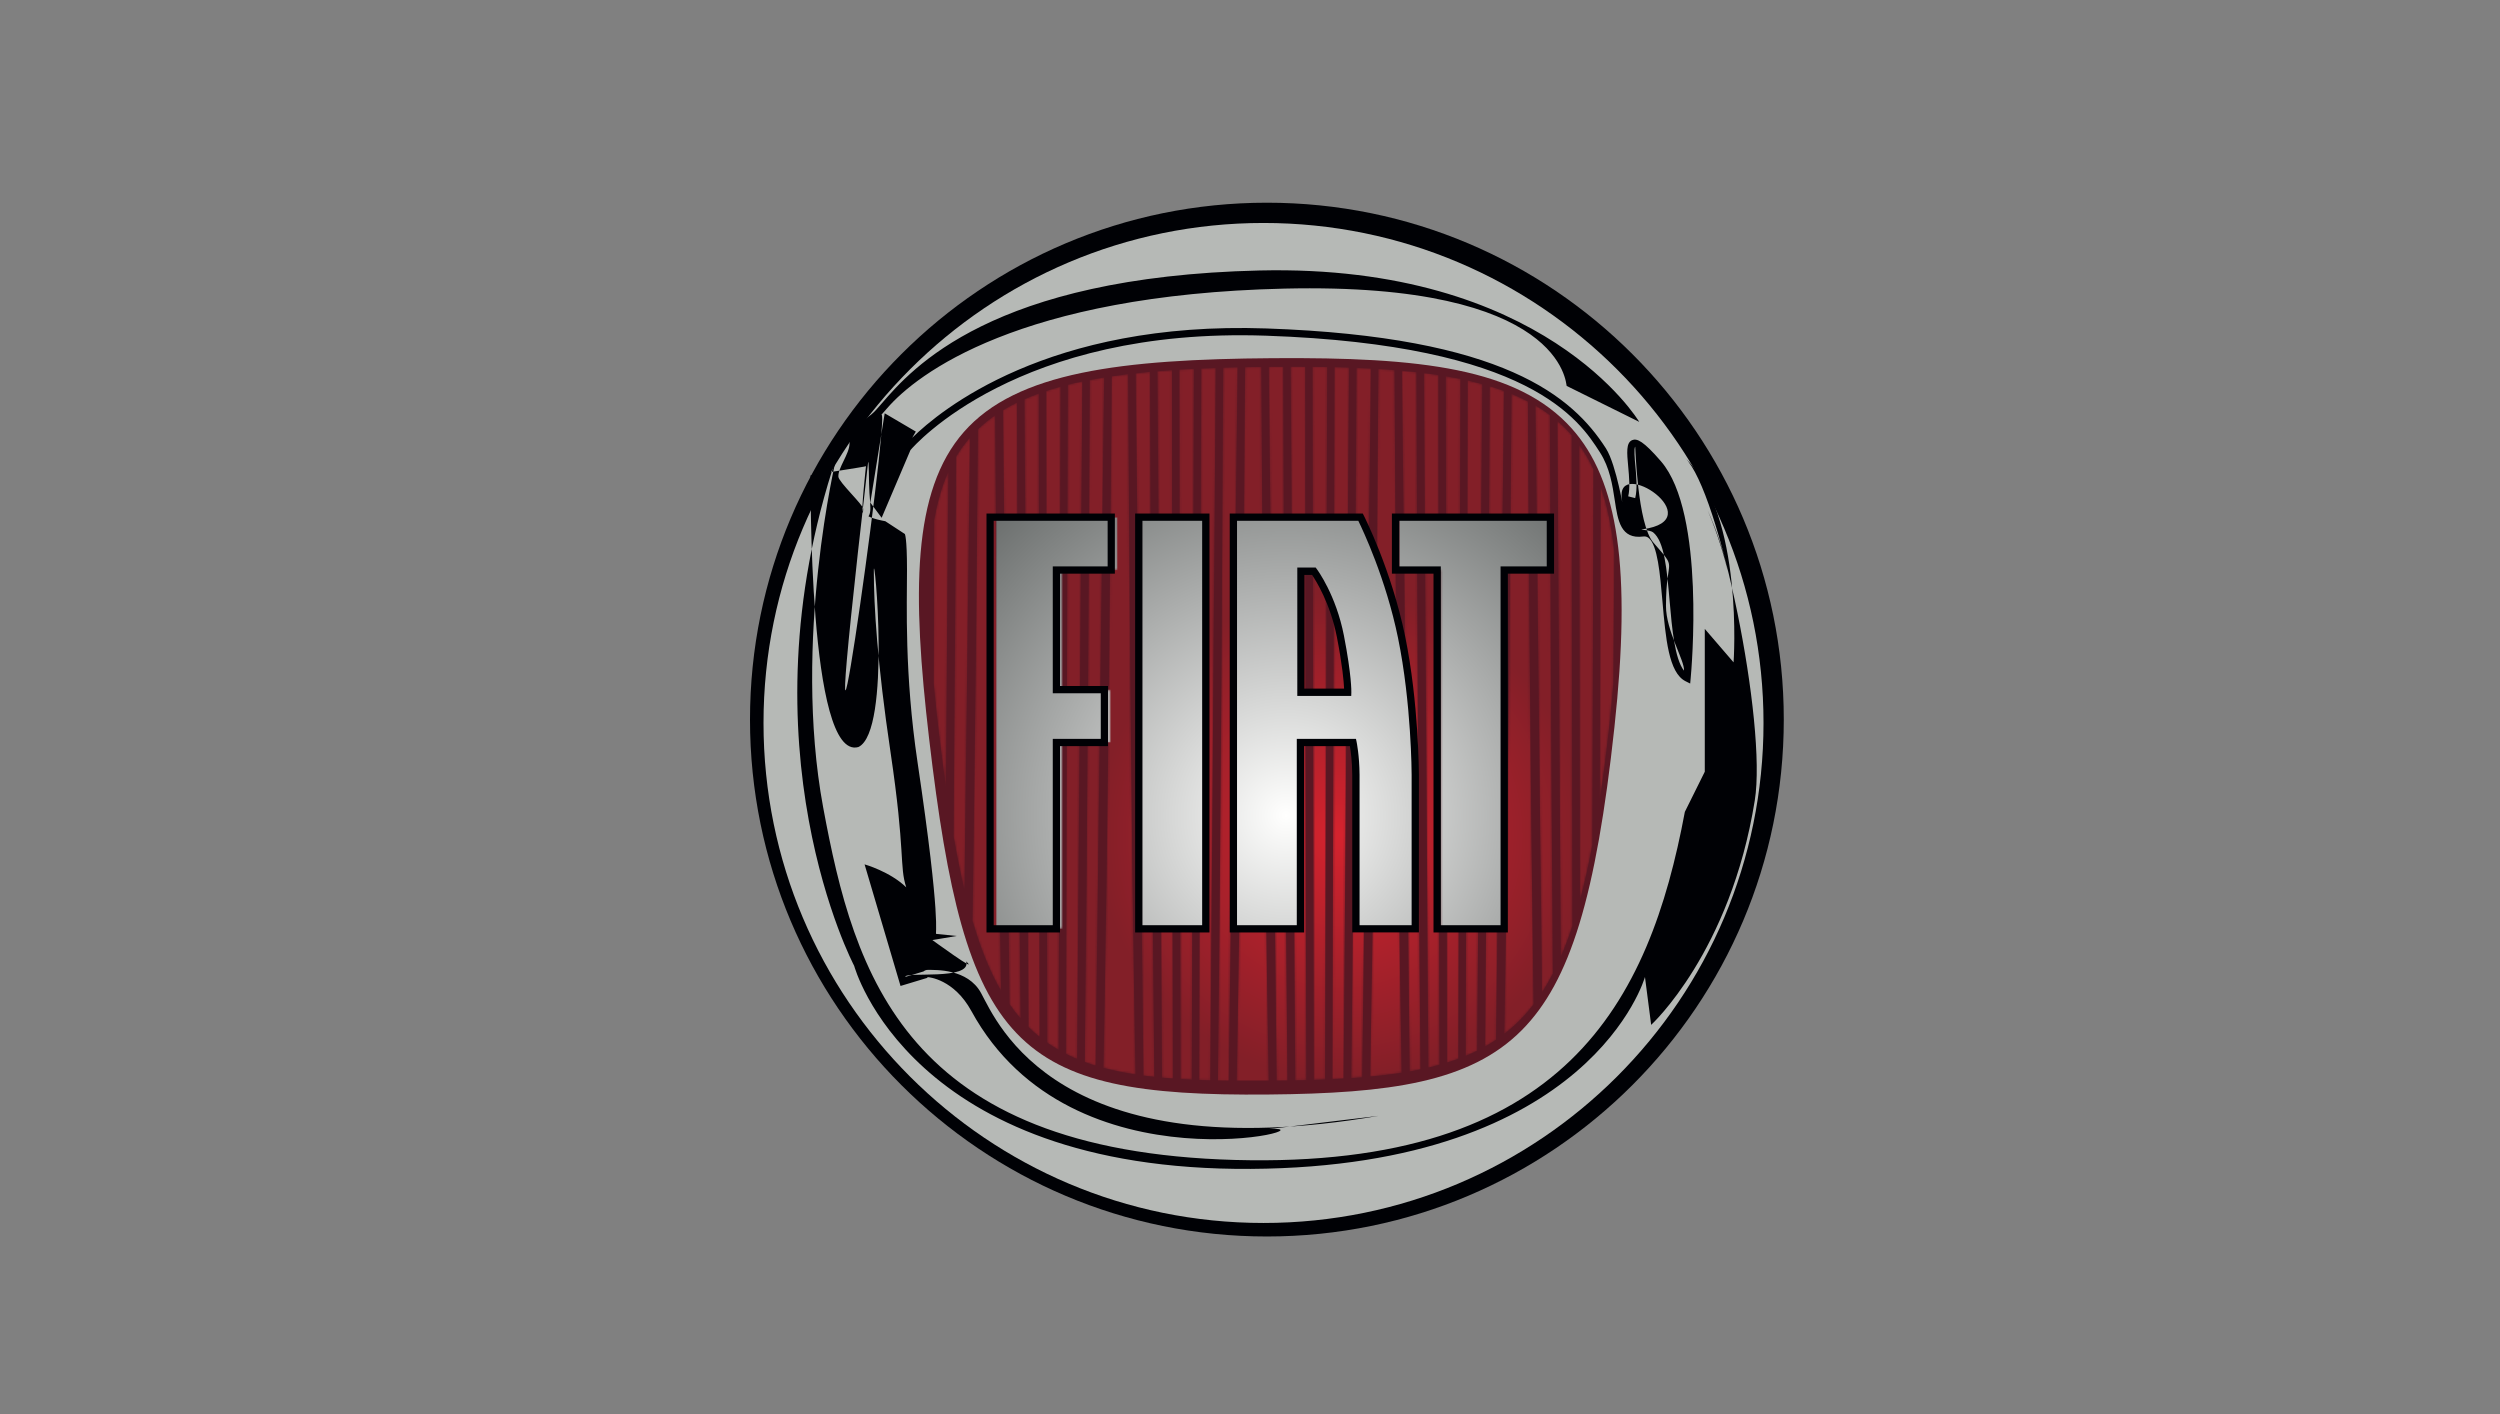
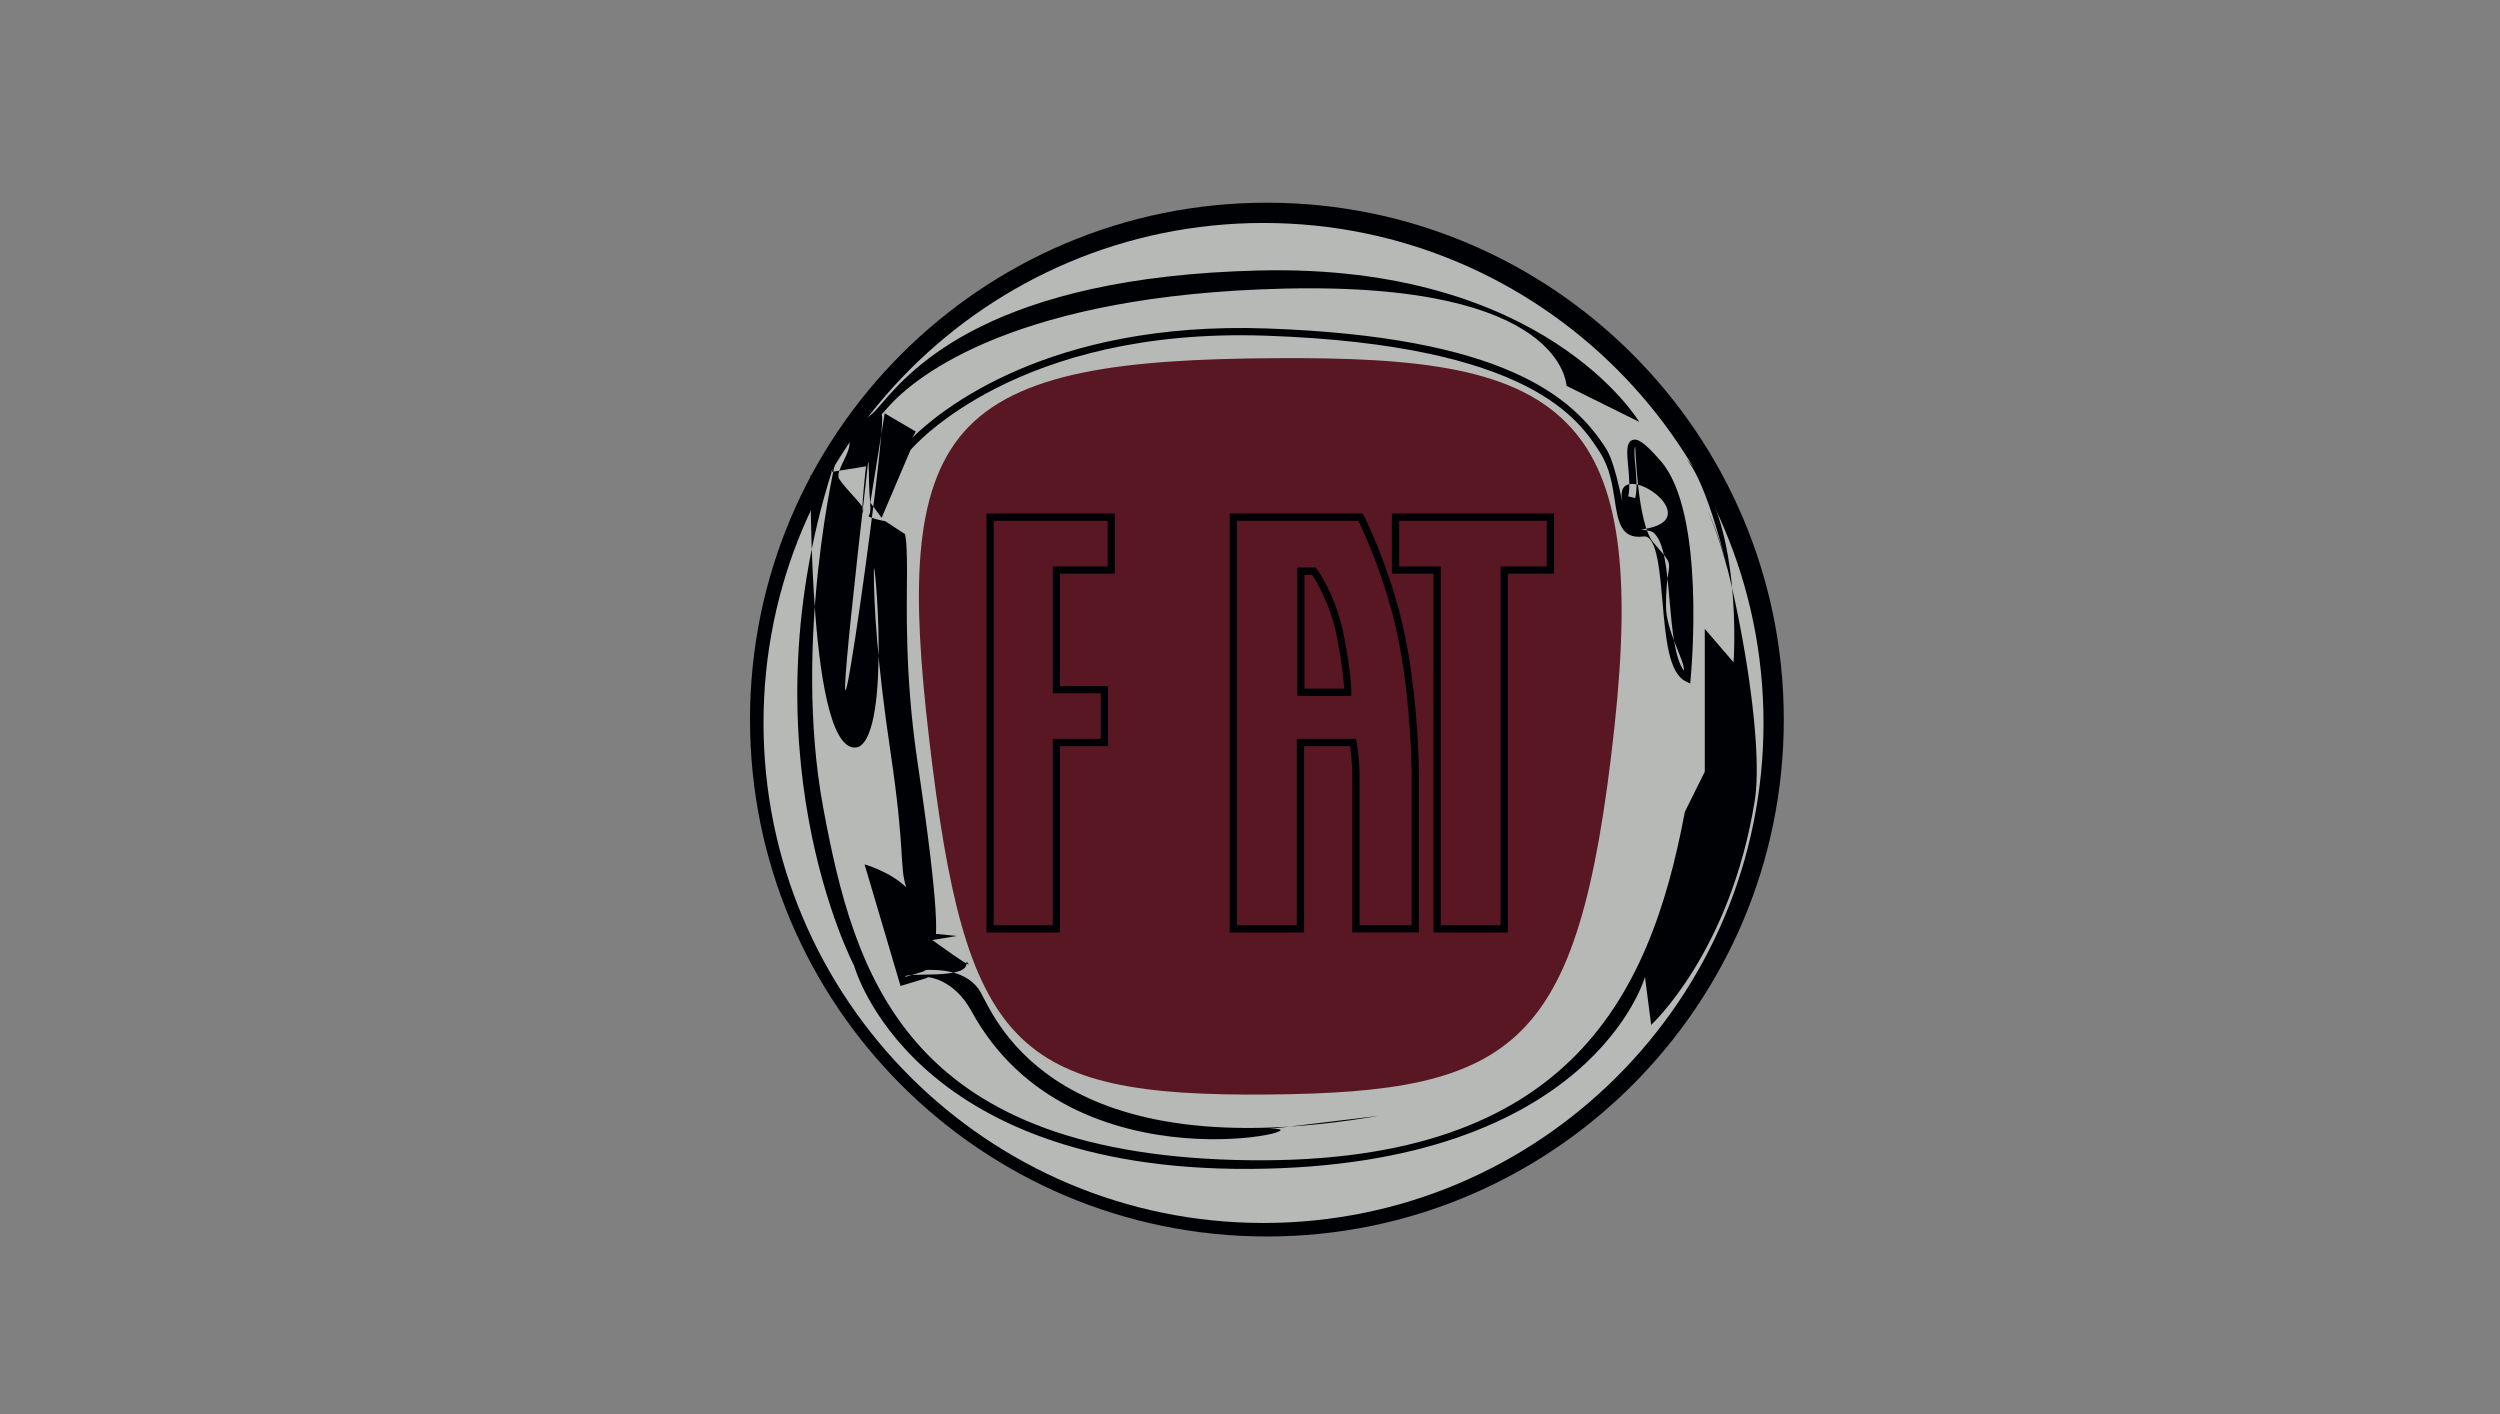
<svg xmlns="http://www.w3.org/2000/svg" xmlns:xlink="http://www.w3.org/1999/xlink" width="1110px" height="628px" viewBox="0 0 1110 628" version="1.1">
  <rect x="0" y="0" width="1110" height="628" fill="#808080" stroke="none" />
  <title>assets/brand/logo/fiat x 10</title>
  <defs>
    <path d="M27.535,221.639 C37.982,324.278 81.647,367.855 81.647,367.855 C81.647,367.855 114.864,400.775 218.35,405.621 C321.825,410.459 355.057,369.794 357.907,363.013 C360.756,356.245 344.608,366.886 339.865,364.95 C335.117,363.013 355.053,327.181 355.053,327.181 C344.605,365.914 360.747,321.369 371.182,326.215 C381.632,331.055 350.296,343.644 360.747,353.323 C371.19,363.009 393.021,294.261 407.258,263.279 C421.5,232.296 416.755,200.339 415.801,180.005 C414.855,159.661 410.115,150.95 410.115,150.95 L407.258,199.369 C407.258,199.369 409.163,206.139 393.963,172.252 L381.615,139.33 C373.08,290.387 338.901,347.525 338.901,347.525 C338.901,347.525 326.555,385.284 226.876,386.254 C127.201,387.22 112.956,361.064 112.956,361.064 C80.682,318.47 61.698,227.437 66.445,167.41 C71.189,107.372 66.445,90.909 109.159,72.518 C151.872,54.124 216.423,52.179 216.423,52.179 C293.966,49.997 332.944,65.331 352.204,79.131 C349.799,76.641 347.24,74.071 344.587,71.544 C330.349,57.989 198.389,29.906 129.091,57.025 C59.796,84.141 55.053,110.287 59.804,189.687 C64.549,269.089 89.231,334.937 106.315,360.108 C123.409,385.284 184.159,393.031 184.159,393.031 C101.568,391.094 92.073,347.525 87.333,339.772 C82.589,332.027 68.339,316.533 65.492,329.122 C62.64,341.709 37.115,264.742 41.868,260.869 C46.612,256.989 75.938,300.084 75.938,300.084 C75.938,300.084 65.492,278.773 55.049,218.742 C44.606,158.705 60.738,128.696 50.305,126.751 C39.862,124.811 63.291,215.336 33.389,219.362 C24.867,220.505 31.942,139.297 35.737,122.838 C39.537,106.374 43.664,101.57 43.664,101.57 C43.664,101.57 17.096,119.004 27.535,221.639 Z M352.229,79.139 C362.71,90.028 370.243,99.633 370.243,99.633 C370.243,99.633 367.157,89.843 352.229,79.139 Z M66.455,82.2 C72.147,72.514 101.575,55.094 101.575,55.094 C101.575,55.094 85.443,64.784 67.401,86.076 C49.361,107.38 74.044,84.139 107.28,61.868 C140.503,39.604 187.012,41.535 187.012,41.535 C187.012,41.535 171.833,29.916 113.918,48.311 L169.926,24.102 C169.926,24.102 84.487,42.493 59.81,77.364 C35.13,112.224 60.76,91.888 66.455,82.2 Z M400.545,86.385 C400.144,85.629 399.749,84.847 399.341,84.11 L401.566,83.175 L400.545,86.385 Z M397.279,80.556 L397.069,80.184 L397.778,80.268 L397.279,80.556 Z M413.913,98.664 L410.206,87.844 L443.341,99.633 L411.277,83.189 L443.835,63.867 L408.057,78.539 L413.782,42.748 L402.162,77.317 L393.742,74.944 C376.091,48.671 351.824,35.533 321.299,20.877 C264.553,-6.358 188.923,0.869 188.923,0.869 C188.923,0.869 278.214,2.004 346.512,42.507 C360.616,50.871 372.373,62.475 382.139,75.584 L367.392,76.4 L384.287,78.561 C385.885,80.799 387.428,83.087 388.9,85.407 L369.296,96.738 L390.449,87.848 C392.63,91.387 394.701,94.98 396.651,98.61 L388.291,124.815 L398.181,101.488 C412.832,129.846 420.558,159.979 424.115,178.673 C420.013,139.542 412.851,111.64 402.742,90.722 L403.479,88.987 C403.479,88.987 440.501,137.403 433.856,216.802 C427.215,296.206 408.223,324.287 389.235,343.648 L388.289,333.958 C388.289,333.958 360.76,416.267 224.059,414.332 C87.352,412.394 76.909,367.861 76.909,367.861 L69.314,363.979 C69.314,363.979 37.04,338.804 17.106,271.992 C-2.834,205.181 16.158,150.952 16.158,150.952 C16.158,150.952 5.711,195.493 13.304,241 C17.243,264.584 31.364,294.388 44.068,317.645 C34.745,298.833 25.291,274.592 21.849,248.747 C14.25,191.609 16.158,152.883 25.645,123.832 C35.14,94.783 40.83,82.188 40.83,82.188 C40.83,82.188 0.964,128.669 0.008,227.443 C-0.942,326.205 82.597,393.982 119.621,408.516 C156.645,423.04 273.414,442.407 343.659,393.026 C413.909,343.639 409.169,331.057 431.943,285.545 C454.732,240.038 445.237,148.051 413.913,98.664 Z M44.059,317.653 C55.351,340.439 66.455,355.268 66.455,355.268 C66.455,355.268 55.877,339.286 44.059,317.653 Z M49.367,73.487 C49.367,73.487 69.305,55.094 83.543,41.535 C83.545,41.535 64.559,52.187 49.367,73.487 Z M424.105,178.673 C424.178,179.449 424.275,180.19 424.356,180.974 C426.874,206.041 428.03,199.327 424.105,178.673 L424.105,178.673 Z" id="path-1" />
-     <path d="M99.367,2.004 L101.363,315.625 C102.981,315.776 104.626,315.909 106.289,316.032 C105.897,206.784 105.817,52.454 105.805,1.501 C103.61,1.644 101.501,1.834 99.367,2.004 Z M109.601,316.254 C111.234,316.354 112.901,316.446 114.594,316.52 L115.536,0.938 C113.338,1.046 111.207,1.179 109.068,1.306 C109.164,58.157 109.476,243.522 109.601,316.254 Z M117.824,316.664 C119.462,316.732 121.126,316.78 122.812,316.828 L125.238,0.541 C123.051,0.618 120.893,0.705 118.764,0.796 L117.824,316.664 Z M79.04,4.271 C78.611,60.988 77.38,206.621 75.383,311.285 C79.829,312.466 84.553,313.428 89.593,314.195 C87.602,206.303 86.633,55.654 86.341,3.284 C83.847,3.582 81.437,3.926 79.04,4.271 Z M69.317,5.891 C69.03,63.224 68.259,205.194 67.078,308.67 C68.657,309.256 70.255,309.799 71.914,310.3 L75.684,4.77 C73.503,5.109 71.401,5.494 69.317,5.891 Z M128.524,0.428 C128.287,50.365 127.474,206.825 126.194,316.909 C127.782,316.942 129.398,316.972 131.042,316.982 L134.946,0.262 C132.792,0.323 130.626,0.368 128.524,0.428 Z M50.42,300.099 C52.044,301.236 53.72,302.308 55.465,303.306 L56.341,8.875 C54.142,9.48 51.996,10.104 49.933,10.781 C50.036,75.424 50.296,226.537 50.42,300.099 Z M89.68,2.927 L93.124,314.706 C94.699,314.91 96.302,315.113 97.949,315.292 C96.748,206.621 96.218,53.859 96.063,2.276 C93.887,2.467 91.792,2.704 89.68,2.927 Z M138.267,0.19 C137.904,49.891 136.639,206.758 134.524,317.024 C139.085,317.059 143.826,317.044 148.736,317.005 C146.656,203.61 145.706,43.928 145.467,0.094 C143.045,0.117 140.621,0.146 138.267,0.19 Z M40.315,14.433 L42.092,293.132 C43.696,294.718 45.361,296.21 47.089,297.605 C46.771,198.856 46.679,70.455 46.652,11.906 C44.456,12.697 42.352,13.543 40.315,14.433 Z M30.747,19.328 L33.656,283.01 C35.218,285.269 36.851,287.387 38.566,289.362 C37.634,194.057 37.154,74.477 36.968,15.936 C34.794,16.996 32.724,18.131 30.747,19.328 Z M256.563,12.089 C256.204,60.799 255.13,191.796 253.366,296.168 C258.152,292.481 262.462,288.137 266.366,283.051 C264.847,181.343 264.086,60.93 263.833,15.449 C261.512,14.246 259.1,13.121 256.563,12.089 Z M19.658,27.797 C19.221,81.171 18.413,167.526 17.25,246.012 C20.843,258.312 24.982,268.54 29.867,277.022 C28.457,186.957 27.658,79.216 27.305,21.556 C24.543,23.468 22.001,25.55 19.658,27.797 Z M0,140.481 C0.656,147.658 1.451,155.234 2.405,163.274 C3.382,171.494 4.38,179.253 5.429,186.633 L6.503,46.618 C3.727,52.801 1.647,59.895 0.223,68.125 L0,140.481 Z M8.83,208.409 C10.333,217.034 11.93,224.99 13.656,232.315 L16.137,31.412 C13.858,34.037 11.798,36.87 9.954,39.96 C9.71,84.549 9.335,146.898 8.83,208.409 Z M217.645,2.821 L219.607,311.187 C221.299,310.794 222.946,310.362 224.564,309.917 C224.206,197.029 224.133,45.393 224.121,3.688 C222.027,3.369 219.838,3.095 217.645,2.821 Z M177.004,316.304 C178.694,316.227 180.376,316.132 182.025,316.04 L184.438,0.374 C182.317,0.304 180.132,0.25 177.945,0.194 L177.004,316.304 Z M168.757,316.629 C170.447,316.572 172.121,316.514 173.77,316.446 L174.713,0.113 C172.597,0.073 170.393,0.059 168.219,0.044 C168.301,48.64 168.623,238.831 168.757,316.629 Z M58.681,305.048 C60.305,305.869 61.975,306.638 63.688,307.361 L65.996,6.547 C63.811,7.007 61.649,7.472 59.571,7.986 L58.681,305.048 Z M282.262,29.244 C280.601,27.429 278.81,25.748 276.928,24.137 L278.443,261.98 C280.265,257.755 281.975,253.205 283.571,248.304 C283.394,165.352 283.332,77.235 283.313,30.495 C282.952,30.094 282.625,29.645 282.262,29.244 Z M296.136,53.376 L295.726,192.598 C297.295,182.027 298.75,170.59 300.106,158.159 C300.762,152.15 301.279,146.455 301.747,140.889 L302.198,82.445 C301.064,71.303 299.049,61.686 296.136,53.376 Z M187.707,0.503 C187.503,44.741 186.695,202.845 185.415,315.818 C187.064,315.708 188.685,315.591 190.276,315.461 L194.153,0.801 C192.038,0.688 189.88,0.591 187.707,0.503 Z M286.937,236.908 C288.94,229.428 290.758,221.254 292.432,212.329 L292.921,45.52 C291.066,41.573 288.955,37.953 286.589,34.66 C286.673,82.281 286.819,166.368 286.937,236.908 Z M267.19,17.216 L270.078,277.785 C271.762,275.185 273.374,272.412 274.893,269.461 C274.118,175.114 273.733,68.589 273.588,21.473 C271.556,19.972 269.445,18.536 267.19,17.216 Z M244.774,301.82 C246.459,300.874 248.107,299.874 249.691,298.802 L253.25,10.804 C251.175,10.047 249.056,9.322 246.85,8.661 C246.63,55.143 245.908,194.032 244.774,301.82 Z M158.496,0.004 L160.516,316.834 C162.183,316.803 163.816,316.768 165.44,316.724 C165.053,203.296 164.976,43.699 164.972,0.009 C162.847,-0.004 160.668,-8.68922507e-05 158.496,0.004 Z M151.801,0.013 C150.774,0.021 149.787,0.04 148.767,0.054 L152.267,316.965 C153.897,316.947 155.501,316.92 157.084,316.899 C155.847,203.445 155.336,43.708 155.216,0.009 C154.068,0.013 152.963,0.005 151.801,0.013 Z M227.901,308.94 C229.631,308.408 231.325,307.833 232.97,307.224 L233.865,5.437 C231.758,5.003 229.585,4.616 227.372,4.249 C227.464,50.658 227.763,225.279 227.901,308.94 Z M207.901,1.782 L211.341,312.864 C212.968,312.574 214.58,312.274 216.152,311.952 C214.971,197.634 214.477,42.405 214.363,2.424 C212.265,2.183 210.086,1.979 207.901,1.782 Z M197.451,0.992 C197.121,45.813 195.897,202.635 193.794,315.157 C198.683,314.698 203.323,314.143 207.747,313.453 C205.721,198.125 204.805,40.158 204.603,1.497 C202.268,1.304 199.875,1.143 197.451,0.992 Z M236.208,305.956 C237.96,305.228 239.65,304.464 241.305,303.649 L243.571,7.743 C241.475,7.169 239.318,6.633 237.097,6.136 L236.208,305.956 L236.208,305.956 Z" id="path-3" />
    <radialGradient cx="59.718%" cy="65.599%" fx="59.718%" fy="65.599%" r="35.579%" gradientTransform="translate(0.597,0.656),scale(1,0.953),scale(1,1),translate(-0.597,-0.656)" id="radialGradient-5">
      <stop stop-color="#D5232E" offset="0%" />
      <stop stop-color="#831F28" offset="100%" />
    </radialGradient>
    <path d="M156.264,76.553 L135.255,76.553 L135.255,23.471 L141.088,23.471 C141.088,23.471 149.458,34.424 152.955,51.999 C156.463,69.562 156.264,76.553 156.264,76.553 Z M161.684,0 L105.761,0 L105.761,182.704 L135.251,182.704 L135.251,100.022 L158.362,100.022 C158.362,100.022 159.58,105.869 159.634,114.322 C159.702,122.775 159.634,182.704 159.634,182.704 L185.74,182.704 L185.74,114.322 C185.74,114.322 185.74,82.929 179.722,53.277 C173.713,23.63 161.684,0 161.684,0 Z M178.973,0 L178.973,23.471 L197.283,23.471 L197.283,182.704 L226.775,182.704 L226.775,23.471 L247.101,23.471 L247.101,0 L178.973,0 Z M0,182.704 L29.49,182.704 L29.49,100.022 L50.844,100.022 L50.844,76.553 L29.49,76.553 L29.49,23.471 L53.9,23.471 L53.9,0.004 L0,0.004 L0,182.704 Z M64.072,182.704 L93.562,182.704 L93.562,0.004 L64.072,0.004 L64.072,182.704 Z" id="path-6" />
    <radialGradient cx="52.104%" cy="72.428%" fx="52.104%" fy="72.428%" r="116.186%" gradientTransform="translate(0.521,0.724),scale(0.739,1),translate(-0.521,-0.724)" id="radialGradient-8">
      <stop stop-color="#FFFFFE" offset="0%" />
      <stop stop-color="#555958" offset="100%" />
    </radialGradient>
  </defs>
  <g id="assets/brand/logo/fiat-x-10" stroke="none" stroke-width="1" fill="none" fill-rule="evenodd">
    <g id="Fiat" transform="translate(333, 90)">
      <path d="M229.501,0 C356.251,0 459,102.751 459,229.499 C459,356.249 356.251,459 229.499,459 C102.749,459 0,356.249 0,229.499 C0,102.751 102.749,0 229.501,0" id="Fill-1" fill="#000105" />
      <path d="M228.002,9 C350.609,9 450,108.392 450,230.999 C450,353.606 350.609,453 228,453 C105.393,453 6,353.606 6,230.999 C6,108.392 105.393,9 228.002,9" id="Fill-2" fill="#B6B9B6" />
      <path d="M423.763,133.414 C423.253,132.343 422.945,131.752 422.945,131.752 C423.229,132.308 423.491,132.862 423.763,133.414 Z M415.15,113.278 C441.427,138.642 436.707,204.083 436.707,204.083 L423.924,189.227 L423.924,252.637 L415.073,270.467 C399.331,354.683 361.961,428.992 215.418,425.023 C68.877,421.063 46.254,342.788 32.486,268.49 C18.718,194.18 38.388,112.939 38.388,112.939 C-4.891,241.735 46.254,338.83 46.254,338.83 C46.254,338.83 70.843,429.972 222.299,428.992 C373.753,428.001 397.365,343.783 397.365,343.783 L400.115,365.044 C400.115,365.044 435.304,332.841 446.112,265.461 C451.607,231.349 430.424,128.015 415.15,113.278 Z M425.168,136.553 C424.615,135.276 424.125,134.182 423.76,133.41 C424.278,134.465 424.692,135.509 425.168,136.553 Z M434.186,163.698 C432.369,155.213 429.466,145.963 425.168,136.553 C427.426,141.763 431.035,151.05 434.186,163.698 Z M391.657,105.43 C388.94,106.591 389.348,111.002 389.915,117.094 C390.337,121.633 390.807,126.786 389.923,130.372 L393.031,131.158 C394.047,127.035 393.545,121.586 393.096,116.792 C392.814,113.738 392.386,109.116 393.033,108.297 C393.1,108.404 394.01,142.679 401.059,150.851 C412.275,163.853 406.692,156.371 406.692,179.03 C406.692,190.199 415.04,203.219 414.698,207.775 C410.547,202.505 409.363,188.944 408.308,176.792 C407.068,162.635 406.011,150.413 400.978,146.354 C399.583,145.222 394.372,145.258 396.173,145.02 C427.38,140.826 384.122,111.934 387.109,131.706 C388.121,138.468 384.826,116.546 380.033,109.08 C365.347,86.215 334.938,59.505 229.25,55.83 C132.373,52.461 84.358,92.257 72.018,104.388 L73.622,101.623 L59.808,93.502 L53.43,133.152 L58.453,139.897 C58.453,139.897 71.047,110.286 71.25,109.831 C72.941,107.823 118.849,55.224 229.151,59.048 C346.721,63.138 368.188,96.559 377.353,110.822 C381.77,117.702 382.931,125.393 383.961,132.174 C385.306,141.109 386.581,149.549 396.618,148.2 C397.53,148.082 398.294,148.285 398.994,148.854 C402.963,152.061 404.064,164.771 405.134,177.063 C406.549,193.326 407.886,208.689 415.352,212.45 L417.44,213.494 L417.658,211.154 C417.935,208.169 424.371,137.875 404.478,114.829 C396.653,105.774 393.772,104.514 391.657,105.43 Z M51.514,116.997 C51.514,117.187 26.848,120.938 26.869,121.052 C26.993,121.66 25.594,248.034 48.122,241.685 C62.952,234.695 54.974,152.353 54.974,163.435 C54.974,178.87 56.474,204.193 62.395,243.95 C69.059,288.748 66.253,294.332 69.367,303.977 C62.13,296.941 50.873,293.777 50.873,293.777 L66.836,347.766 L78.589,344.211 L78.917,343.849 C79.234,343.845 90.525,344.689 98.29,358.896 C143.192,441.135 261.415,409.512 230.467,411.294 L279.183,405.433 C136.516,429.854 109.742,364.028 102.575,350.884 C96.638,340.019 82.425,340.693 78.982,340.625 C78.119,340.609 77.51,340.938 77.038,341.32 C76.627,341.446 71.11,343.117 68.995,343.752 C68.25,341.241 98.536,345.481 95.984,336.849 C102.178,342.871 80.581,327.105 80.581,327.105 L80.594,327.094 L80.975,327.39 L91.756,325.577 L82.659,324.644 C82.098,323.953 85.093,320.382 74.404,248.553 C68.521,209.088 69.709,178.364 69.709,163.069 C69.709,148.252 68.74,147.208 68.767,147.102 L60.073,141.421 L58.403,141.086 C56.007,140.601 53.635,139.827 52.605,139.26 C53.141,138.47 53.453,137.408 53.453,135.66 C53.453,133.973 53.263,131.762 53.035,128.904 C52.72,125.093 52.876,111.446 52.35,116.006 C24.644,356.596 62.997,89.077 58.285,94.216 L60.976,91.162 C74.027,76.09 119.611,40.887 237.232,38.141 C361.615,35.227 362.182,80.681 362.604,81.349 L394.828,97.32 C394.399,96.635 352.551,27.133 226.235,30.092 C107.203,32.874 71.867,73.679 58.567,89.046 L55.938,92.038 C50.475,98.009 44.194,98.058 44.194,106.853 C44.194,111.55 38.93,117.803 39.248,121.693 C39.447,124.073 50.256,134.169 50.256,135.875 C50.256,136.723 50.202,137.348 50.072,137.627 C49.207,138.104 51.514,116.449 51.514,116.997 L51.514,116.997 Z" id="Fill-3" fill="#000105" />
      <g id="Group-6" transform="translate(6.647, 15.336)">
        <mask id="mask-2" fill="white">
          <use xlink:href="#path-1" />
        </mask>
        <g id="Clip-5" />
        <path d="M27.535,221.639 C37.982,324.278 81.647,367.855 81.647,367.855 C81.647,367.855 114.864,400.775 218.35,405.621 C321.825,410.459 355.057,369.794 357.907,363.013 C360.756,356.245 344.608,366.886 339.865,364.95 C335.117,363.013 355.053,327.181 355.053,327.181 C344.605,365.914 360.747,321.369 371.182,326.215 C381.632,331.055 350.296,343.644 360.747,353.323 C371.19,363.009 393.021,294.261 407.258,263.279 C421.5,232.296 416.755,200.339 415.801,180.005 C414.855,159.661 410.115,150.95 410.115,150.95 L407.258,199.369 C407.258,199.369 409.163,206.139 393.963,172.252 L381.615,139.33 C373.08,290.387 338.901,347.525 338.901,347.525 C338.901,347.525 326.555,385.284 226.876,386.254 C127.201,387.22 112.956,361.064 112.956,361.064 C80.682,318.47 61.698,227.437 66.445,167.41 C71.189,107.372 66.445,90.909 109.159,72.518 C151.872,54.124 216.423,52.179 216.423,52.179 C293.966,49.997 332.944,65.331 352.204,79.131 C349.799,76.641 347.24,74.071 344.587,71.544 C330.349,57.989 198.389,29.906 129.091,57.025 C59.796,84.141 55.053,110.287 59.804,189.687 C64.549,269.089 89.231,334.937 106.315,360.108 C123.409,385.284 184.159,393.031 184.159,393.031 C101.568,391.094 92.073,347.525 87.333,339.772 C82.589,332.027 68.339,316.533 65.492,329.122 C62.64,341.709 37.115,264.742 41.868,260.869 C46.612,256.989 75.938,300.084 75.938,300.084 C75.938,300.084 65.492,278.773 55.049,218.742 C44.606,158.705 60.738,128.696 50.305,126.751 C39.862,124.811 63.291,215.336 33.389,219.362 C24.867,220.505 31.942,139.297 35.737,122.838 C39.537,106.374 43.664,101.57 43.664,101.57 C43.664,101.57 17.096,119.004 27.535,221.639 Z M352.229,79.139 C362.71,90.028 370.243,99.633 370.243,99.633 C370.243,99.633 367.157,89.843 352.229,79.139 Z M66.455,82.2 C72.147,72.514 101.575,55.094 101.575,55.094 C101.575,55.094 85.443,64.784 67.401,86.076 C49.361,107.38 74.044,84.139 107.28,61.868 C140.503,39.604 187.012,41.535 187.012,41.535 C187.012,41.535 171.833,29.916 113.918,48.311 L169.926,24.102 C169.926,24.102 84.487,42.493 59.81,77.364 C35.13,112.224 60.76,91.888 66.455,82.2 Z M400.545,86.385 C400.144,85.629 399.749,84.847 399.341,84.11 L401.566,83.175 L400.545,86.385 Z M397.279,80.556 L397.069,80.184 L397.778,80.268 L397.279,80.556 Z M413.913,98.664 L410.206,87.844 L443.341,99.633 L411.277,83.189 L443.835,63.867 L408.057,78.539 L413.782,42.748 L402.162,77.317 L393.742,74.944 C376.091,48.671 351.824,35.533 321.299,20.877 C264.553,-6.358 188.923,0.869 188.923,0.869 C188.923,0.869 278.214,2.004 346.512,42.507 C360.616,50.871 372.373,62.475 382.139,75.584 L367.392,76.4 L384.287,78.561 C385.885,80.799 387.428,83.087 388.9,85.407 L369.296,96.738 L390.449,87.848 C392.63,91.387 394.701,94.98 396.651,98.61 L388.291,124.815 L398.181,101.488 C412.832,129.846 420.558,159.979 424.115,178.673 C420.013,139.542 412.851,111.64 402.742,90.722 L403.479,88.987 C403.479,88.987 440.501,137.403 433.856,216.802 C427.215,296.206 408.223,324.287 389.235,343.648 L388.289,333.958 C388.289,333.958 360.76,416.267 224.059,414.332 C87.352,412.394 76.909,367.861 76.909,367.861 L69.314,363.979 C69.314,363.979 37.04,338.804 17.106,271.992 C-2.834,205.181 16.158,150.952 16.158,150.952 C16.158,150.952 5.711,195.493 13.304,241 C17.243,264.584 31.364,294.388 44.068,317.645 C34.745,298.833 25.291,274.592 21.849,248.747 C14.25,191.609 16.158,152.883 25.645,123.832 C35.14,94.783 40.83,82.188 40.83,82.188 C40.83,82.188 0.964,128.669 0.008,227.443 C-0.942,326.205 82.597,393.982 119.621,408.516 C156.645,423.04 273.414,442.407 343.659,393.026 C413.909,343.639 409.169,331.057 431.943,285.545 C454.732,240.038 445.237,148.051 413.913,98.664 Z M44.059,317.653 C55.351,340.439 66.455,355.268 66.455,355.268 C66.455,355.268 55.877,339.286 44.059,317.653 Z M49.367,73.487 C49.367,73.487 69.305,55.094 83.543,41.535 C83.545,41.535 64.559,52.187 49.367,73.487 Z M424.105,178.673 C424.178,179.449 424.275,180.19 424.356,180.974 C426.874,206.041 428.03,199.327 424.105,178.673 L424.105,178.673 Z" id="Fill-4" mask="url(#mask-2)" />
      </g>
      <path d="M364.728,100.103 C340.777,73.493 297.982,68.549 232.152,69.031 C164.819,69.504 118.373,75.157 94.985,101.758 C71.897,128.007 71.957,173.332 79.527,237.971 C95.567,374.872 116.689,397.026 230.17,395.965 C283.998,395.462 319.674,390.617 342.734,367.337 C364.151,345.712 375.668,308 383.811,232.842 C391.376,163.05 385.664,123.356 364.728,100.103" id="Fill-7" fill="#591723" />
      <g id="Group-10" transform="translate(81.559, 72.837)">
        <mask id="mask-4" fill="white">
          <use xlink:href="#path-3" />
        </mask>
        <g id="Clip-9" />
        <path d="M99.367,2.004 L101.363,315.625 C102.981,315.776 104.626,315.909 106.289,316.032 C105.897,206.784 105.817,52.454 105.805,1.501 C103.61,1.644 101.501,1.834 99.367,2.004 Z M109.601,316.254 C111.234,316.354 112.901,316.446 114.594,316.52 L115.536,0.938 C113.338,1.046 111.207,1.179 109.068,1.306 C109.164,58.157 109.476,243.522 109.601,316.254 Z M117.824,316.664 C119.462,316.732 121.126,316.78 122.812,316.828 L125.238,0.541 C123.051,0.618 120.893,0.705 118.764,0.796 L117.824,316.664 Z M79.04,4.271 C78.611,60.988 77.38,206.621 75.383,311.285 C79.829,312.466 84.553,313.428 89.593,314.195 C87.602,206.303 86.633,55.654 86.341,3.284 C83.847,3.582 81.437,3.926 79.04,4.271 Z M69.317,5.891 C69.03,63.224 68.259,205.194 67.078,308.67 C68.657,309.256 70.255,309.799 71.914,310.3 L75.684,4.77 C73.503,5.109 71.401,5.494 69.317,5.891 Z M128.524,0.428 C128.287,50.365 127.474,206.825 126.194,316.909 C127.782,316.942 129.398,316.972 131.042,316.982 L134.946,0.262 C132.792,0.323 130.626,0.368 128.524,0.428 Z M50.42,300.099 C52.044,301.236 53.72,302.308 55.465,303.306 L56.341,8.875 C54.142,9.48 51.996,10.104 49.933,10.781 C50.036,75.424 50.296,226.537 50.42,300.099 Z M89.68,2.927 L93.124,314.706 C94.699,314.91 96.302,315.113 97.949,315.292 C96.748,206.621 96.218,53.859 96.063,2.276 C93.887,2.467 91.792,2.704 89.68,2.927 Z M138.267,0.19 C137.904,49.891 136.639,206.758 134.524,317.024 C139.085,317.059 143.826,317.044 148.736,317.005 C146.656,203.61 145.706,43.928 145.467,0.094 C143.045,0.117 140.621,0.146 138.267,0.19 Z M40.315,14.433 L42.092,293.132 C43.696,294.718 45.361,296.21 47.089,297.605 C46.771,198.856 46.679,70.455 46.652,11.906 C44.456,12.697 42.352,13.543 40.315,14.433 Z M30.747,19.328 L33.656,283.01 C35.218,285.269 36.851,287.387 38.566,289.362 C37.634,194.057 37.154,74.477 36.968,15.936 C34.794,16.996 32.724,18.131 30.747,19.328 Z M256.563,12.089 C256.204,60.799 255.13,191.796 253.366,296.168 C258.152,292.481 262.462,288.137 266.366,283.051 C264.847,181.343 264.086,60.93 263.833,15.449 C261.512,14.246 259.1,13.121 256.563,12.089 Z M19.658,27.797 C19.221,81.171 18.413,167.526 17.25,246.012 C20.843,258.312 24.982,268.54 29.867,277.022 C28.457,186.957 27.658,79.216 27.305,21.556 C24.543,23.468 22.001,25.55 19.658,27.797 Z M0,140.481 C0.656,147.658 1.451,155.234 2.405,163.274 C3.382,171.494 4.38,179.253 5.429,186.633 L6.503,46.618 C3.727,52.801 1.647,59.895 0.223,68.125 L0,140.481 Z M8.83,208.409 C10.333,217.034 11.93,224.99 13.656,232.315 L16.137,31.412 C13.858,34.037 11.798,36.87 9.954,39.96 C9.71,84.549 9.335,146.898 8.83,208.409 Z M217.645,2.821 L219.607,311.187 C221.299,310.794 222.946,310.362 224.564,309.917 C224.206,197.029 224.133,45.393 224.121,3.688 C222.027,3.369 219.838,3.095 217.645,2.821 Z M177.004,316.304 C178.694,316.227 180.376,316.132 182.025,316.04 L184.438,0.374 C182.317,0.304 180.132,0.25 177.945,0.194 L177.004,316.304 Z M168.757,316.629 C170.447,316.572 172.121,316.514 173.77,316.446 L174.713,0.113 C172.597,0.073 170.393,0.059 168.219,0.044 C168.301,48.64 168.623,238.831 168.757,316.629 Z M58.681,305.048 C60.305,305.869 61.975,306.638 63.688,307.361 L65.996,6.547 C63.811,7.007 61.649,7.472 59.571,7.986 L58.681,305.048 Z M282.262,29.244 C280.601,27.429 278.81,25.748 276.928,24.137 L278.443,261.98 C280.265,257.755 281.975,253.205 283.571,248.304 C283.394,165.352 283.332,77.235 283.313,30.495 C282.952,30.094 282.625,29.645 282.262,29.244 Z M296.136,53.376 L295.726,192.598 C297.295,182.027 298.75,170.59 300.106,158.159 C300.762,152.15 301.279,146.455 301.747,140.889 L302.198,82.445 C301.064,71.303 299.049,61.686 296.136,53.376 Z M187.707,0.503 C187.503,44.741 186.695,202.845 185.415,315.818 C187.064,315.708 188.685,315.591 190.276,315.461 L194.153,0.801 C192.038,0.688 189.88,0.591 187.707,0.503 Z M286.937,236.908 C288.94,229.428 290.758,221.254 292.432,212.329 L292.921,45.52 C291.066,41.573 288.955,37.953 286.589,34.66 C286.673,82.281 286.819,166.368 286.937,236.908 Z M267.19,17.216 L270.078,277.785 C271.762,275.185 273.374,272.412 274.893,269.461 C274.118,175.114 273.733,68.589 273.588,21.473 C271.556,19.972 269.445,18.536 267.19,17.216 Z M244.774,301.82 C246.459,300.874 248.107,299.874 249.691,298.802 L253.25,10.804 C251.175,10.047 249.056,9.322 246.85,8.661 C246.63,55.143 245.908,194.032 244.774,301.82 Z M158.496,0.004 L160.516,316.834 C162.183,316.803 163.816,316.768 165.44,316.724 C165.053,203.296 164.976,43.699 164.972,0.009 C162.847,-0.004 160.668,-8.68922507e-05 158.496,0.004 Z M151.801,0.013 C150.774,0.021 149.787,0.04 148.767,0.054 L152.267,316.965 C153.897,316.947 155.501,316.92 157.084,316.899 C155.847,203.445 155.336,43.708 155.216,0.009 C154.068,0.013 152.963,0.005 151.801,0.013 Z M227.901,308.94 C229.631,308.408 231.325,307.833 232.97,307.224 L233.865,5.437 C231.758,5.003 229.585,4.616 227.372,4.249 C227.464,50.658 227.763,225.279 227.901,308.94 Z M207.901,1.782 L211.341,312.864 C212.968,312.574 214.58,312.274 216.152,311.952 C214.971,197.634 214.477,42.405 214.363,2.424 C212.265,2.183 210.086,1.979 207.901,1.782 Z M197.451,0.992 C197.121,45.813 195.897,202.635 193.794,315.157 C198.683,314.698 203.323,314.143 207.747,313.453 C205.721,198.125 204.805,40.158 204.603,1.497 C202.268,1.304 199.875,1.143 197.451,0.992 Z M236.208,305.956 C237.96,305.228 239.65,304.464 241.305,303.649 L243.571,7.743 C241.475,7.169 239.318,6.633 237.097,6.136 L236.208,305.956 L236.208,305.956 Z" id="Fill-8" fill="url(#radialGradient-5)" mask="url(#mask-4)" />
      </g>
      <g id="Group-13" transform="translate(109.253, 139.66)">
        <mask id="mask-7" fill="white">
          <use xlink:href="#path-6" />
        </mask>
        <g id="Clip-12" />
-         <path d="M156.264,76.553 L135.255,76.553 L135.255,23.471 L141.088,23.471 C141.088,23.471 149.458,34.424 152.955,51.999 C156.463,69.562 156.264,76.553 156.264,76.553 Z M161.684,0 L105.761,0 L105.761,182.704 L135.251,182.704 L135.251,100.022 L158.362,100.022 C158.362,100.022 159.58,105.869 159.634,114.322 C159.702,122.775 159.634,182.704 159.634,182.704 L185.74,182.704 L185.74,114.322 C185.74,114.322 185.74,82.929 179.722,53.277 C173.713,23.63 161.684,0 161.684,0 Z M178.973,0 L178.973,23.471 L197.283,23.471 L197.283,182.704 L226.775,182.704 L226.775,23.471 L247.101,23.471 L247.101,0 L178.973,0 Z M0,182.704 L29.49,182.704 L29.49,100.022 L50.844,100.022 L50.844,76.553 L29.49,76.553 L29.49,23.471 L53.9,23.471 L53.9,0.004 L0,0.004 L0,182.704 Z M64.072,182.704 L93.562,182.704 L93.562,0.004 L64.072,0.004 L64.072,182.704 Z" id="Fill-11" fill="url(#radialGradient-8)" mask="url(#mask-7)" />
      </g>
-       <path d="M200.757,141.227 C200.757,144.371 200.757,317.635 200.757,320.775 C198.028,320.775 176.972,320.775 174.243,320.775 C174.243,317.625 174.243,144.359 174.243,141.227 C176.972,141.227 198.028,141.227 200.757,141.227 Z M171,324 L204,324 L204,138 L171,138 L171,324 Z" id="Fill-14" fill="#000105" />
      <path d="M158.794,141.227 C158.794,143.817 158.794,158.894 158.794,161.48 C155.993,161.48 134.432,161.48 134.432,161.48 L134.432,217.802 C134.432,217.802 153.002,217.802 155.745,217.802 C155.745,220.399 155.743,235.474 155.743,238.056 C153.002,238.056 134.432,238.056 134.432,238.056 C134.432,238.056 134.432,317.675 134.432,320.775 C131.732,320.775 110.908,320.775 108.206,320.775 C108.206,317.625 108.208,144.359 108.208,141.227 C111.136,141.227 155.87,141.227 158.794,141.227 Z M105,138 L105,324 L137.64,324 C137.64,324 137.64,244.39 137.64,241.283 C140.381,241.283 158.95,241.283 158.95,241.283 L158.95,214.574 C158.95,214.574 140.381,214.574 137.64,214.574 C137.64,211.64 137.64,167.64 137.64,164.705 C140.439,164.705 162,164.705 162,164.705 L162,138 L105,138 L105,138 Z" id="Fill-15" fill="#000105" />
      <path d="M353.756,141.227 C353.756,143.817 353.756,158.894 353.756,161.48 C351.008,161.48 333.251,161.48 333.251,161.48 C333.251,161.48 333.251,317.615 333.251,320.775 C330.512,320.775 309.455,320.775 306.723,320.775 C306.723,317.615 306.723,161.48 306.723,161.48 C306.723,161.48 290.942,161.48 288.244,161.48 C288.244,158.885 288.244,143.807 288.244,141.227 C291.259,141.227 350.745,141.227 353.756,141.227 Z M285,138 L285,164.705 C285,164.705 300.784,164.705 303.48,164.705 C303.48,167.865 303.48,324 303.48,324 L336.486,324 C336.486,324 336.486,167.865 336.486,164.705 C339.243,164.705 357,164.705 357,164.705 L357,138 L285,138 L285,138 Z" id="Fill-16" fill="#000105" />
      <path d="M270.083,141.227 C272.098,145.329 282.33,166.938 287.725,193.234 C293.702,222.378 293.763,253.659 293.763,253.979 C293.763,253.979 293.763,317.699 293.763,320.775 C291.097,320.775 273.314,320.775 270.646,320.775 C270.646,317.693 270.646,253.965 270.646,253.965 C270.582,245.443 269.372,239.591 269.325,239.349 L269.052,238.07 L242.774,238.07 C242.774,238.07 242.774,317.677 242.774,320.777 C240.042,320.777 218.974,320.777 216.241,320.777 C216.241,317.635 216.241,144.371 216.241,141.237 C219.248,141.227 268.189,141.227 270.083,141.227 Z M213,138 L213,324 L246.021,324 C246.021,324 246.021,244.39 246.021,241.283 C248.658,241.283 264.137,241.283 266.364,241.283 C266.713,243.392 267.362,248.013 267.395,253.989 L267.395,323.99 L297,323.998 L297,253.979 C297,253.659 296.932,222.058 290.892,192.591 C284.842,163.06 272.644,139.118 272.523,138.886 L272.073,138.01 L213,138 L213,138 Z" id="Fill-17" fill="#000105" />
      <path d="M249.563,165.264 C251.273,167.788 257.677,177.958 260.574,192.823 C263.081,205.672 263.651,212.828 263.777,215.736 C261.228,215.736 248.676,215.736 246.19,215.736 C246.19,212.767 246.19,168.241 246.19,165.264 C247.534,165.264 248.737,165.264 249.563,165.264 Z M243,162 L243,219 L266.948,219 L266.998,217.419 C267.003,217.119 267.16,209.958 263.697,192.186 C260.19,174.235 251.99,163.108 251.642,162.639 L251.171,162 L243,162 L243,162 Z" id="Fill-18" fill="#000105" />
    </g>
  </g>
</svg>